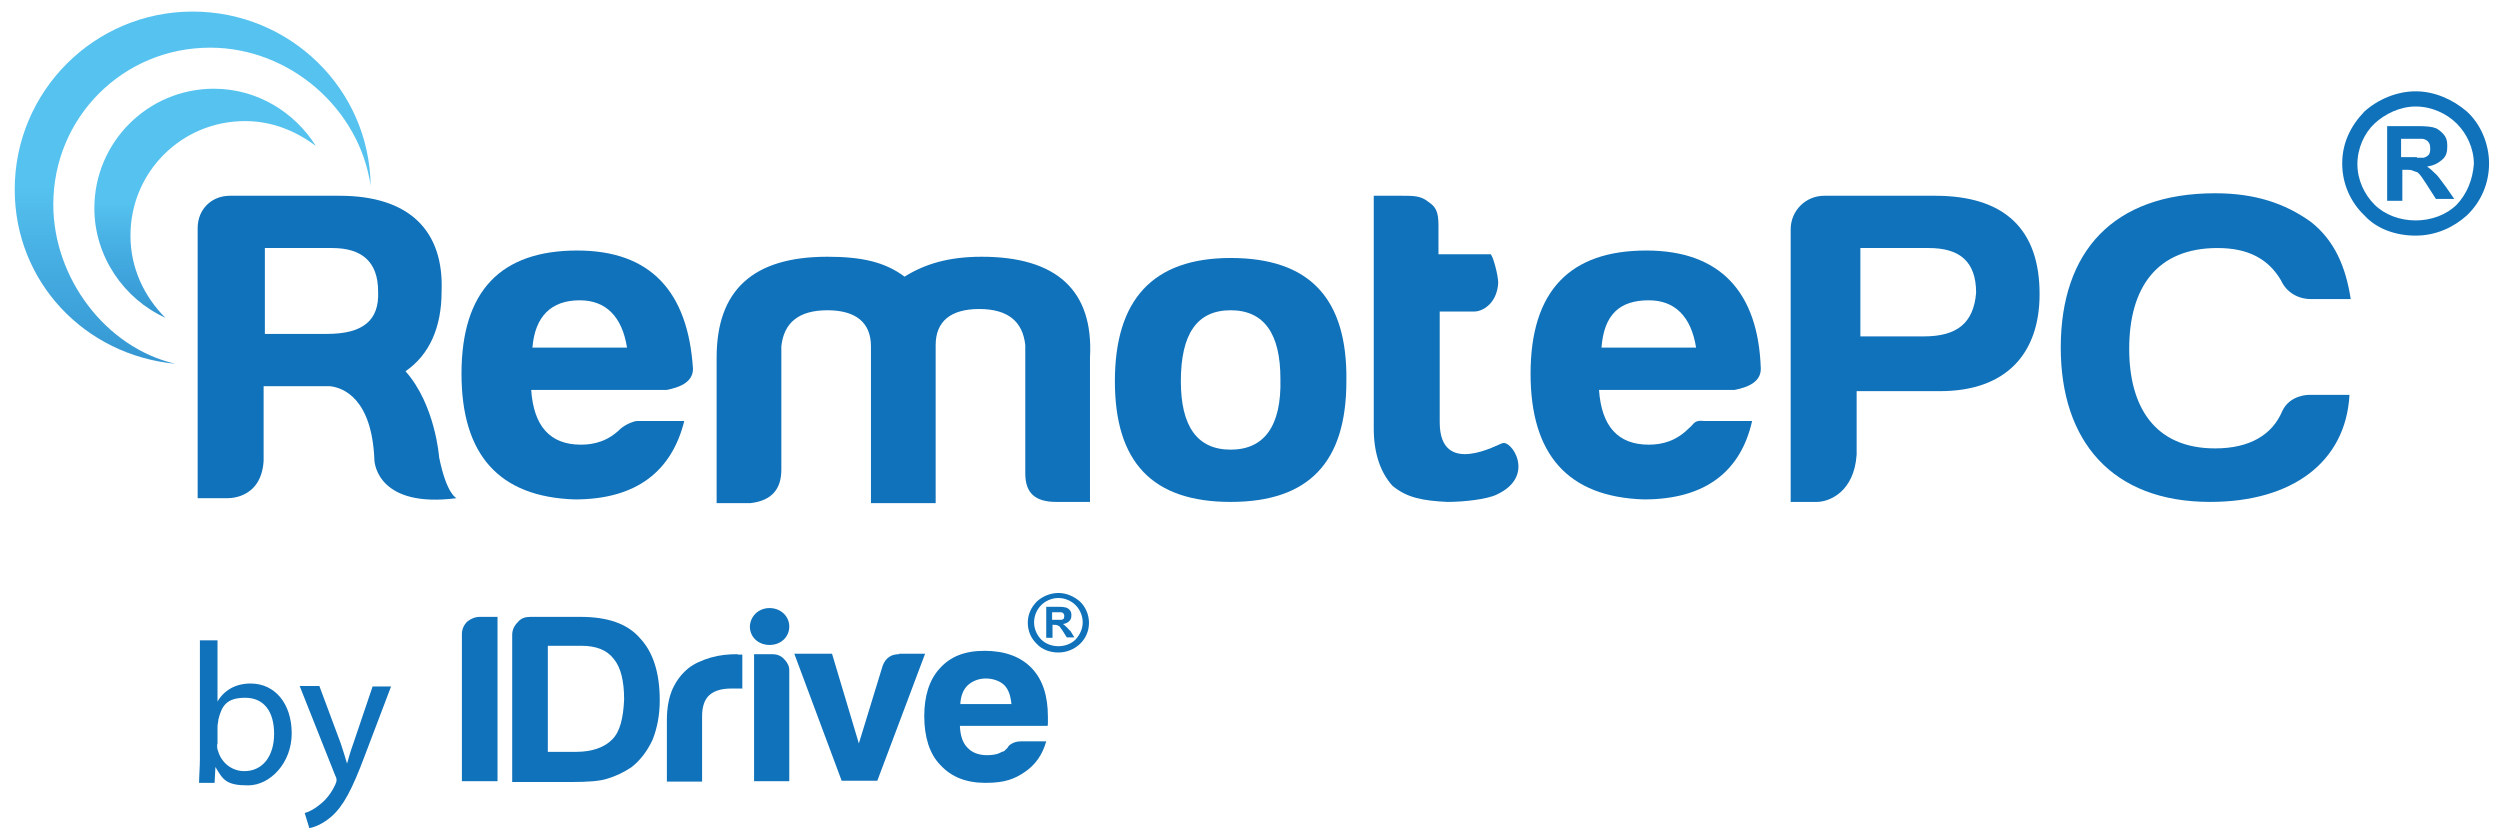
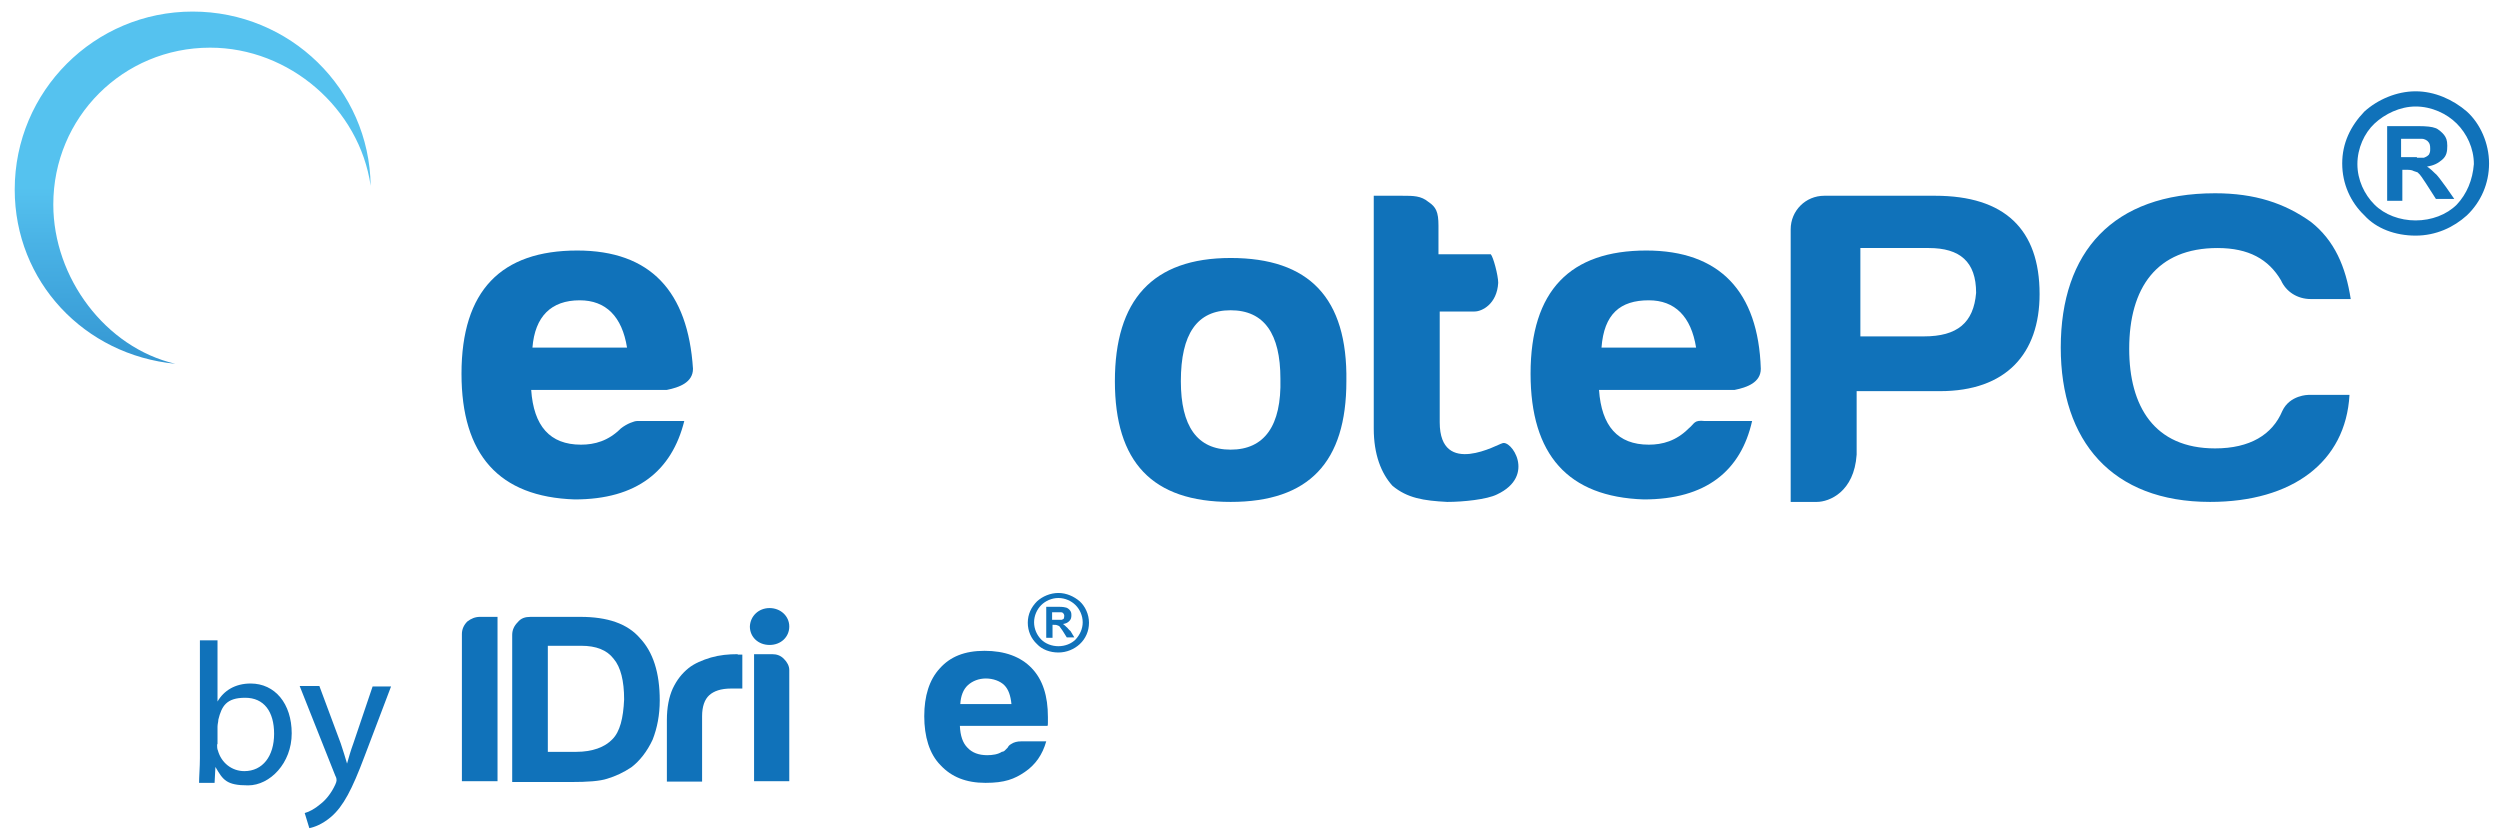
<svg xmlns="http://www.w3.org/2000/svg" xmlns:xlink="http://www.w3.org/1999/xlink" id="Layer_1" data-name="Layer 1" version="1.1" viewBox="0 0 596.4 198.8">
  <defs>
    <style>
      .cls-1 {
        fill: url(#linear-gradient);
      }

      .cls-1, .cls-2, .cls-3, .cls-4 {
        stroke-width: 0px;
      }

      .cls-2 {
        fill: none;
      }

      .cls-5 {
        clip-path: url(#clippath-1);
      }

      .cls-3 {
        fill: url(#linear-gradient-2);
      }

      .cls-6 {
        clip-path: url(#clippath);
      }

      .cls-4 {
        fill: #1072ba;
      }
    </style>
    <clipPath id="clippath">
      <path class="cls-2" d="M22.511,49.669c0,11.579,7.126,21.674,16.923,26.127-5.047-5.047-8.313-11.876-8.313-19.595,0-15.142,12.173-27.315,27.315-27.315,6.532,0,12.173,2.375,16.923,5.938-5.047-8.016-13.954-13.657-24.346-13.657-15.736,0-28.502,12.767-28.502,28.502Z" />
    </clipPath>
    <linearGradient id="linear-gradient" x1="-467.832" y1="207.015" x2="-466.849" y2="207.015" gradientTransform="translate(-11099.419 25242.983) rotate(90) scale(53.854 -53.854)" gradientUnits="userSpaceOnUse">
      <stop offset="0" stop-color="#55c2ef" />
      <stop offset=".15" stop-color="#4ab3e6" />
      <stop offset=".731" stop-color="#2583c5" />
      <stop offset="1" stop-color="#1072ba" />
    </linearGradient>
    <clipPath id="clippath-1">
      <path class="cls-2" d="M41.81,86.782h0q-.297,0,0,0c-.297,0,0,0,0,0M88.423,44.325h0M3.51,45.216c0,21.971,16.626,39.488,38.3,41.566-16.626-3.86-29.096-20.486-29.096-38.003,0-20.783,16.626-37.409,37.409-37.409,19.002,0,35.628,14.548,38.3,32.956-.297-23.158-19.298-41.566-42.457-41.566C22.511,2.759,3.51,21.761,3.51,45.216Z" />
    </clipPath>
    <linearGradient id="linear-gradient-2" x1="-467.364" y1="205.203" x2="-466.38" y2="205.203" gradientTransform="translate(-17472.031 39943.162) rotate(90) scale(85.369 -85.369)" xlink:href="#linear-gradient" />
  </defs>
  <g>
    <g>
      <g>
        <path class="cls-4" d="M111.49,148.259c-.8.8-1.3,1.8-1.3,3v35.1h8.5v-39.2h-4.2c-1.1,0-2.1.4-3,1.1h0Z" />
        <path class="cls-4" d="M138.49,147.159h-11.9c-1.3,0-2.3.3-3.1,1.3-.8.8-1.3,1.8-1.3,3v35.1h14c4,0,6.9-.2,8.7-.8,2-.6,3.9-1.5,5.7-2.7,2-1.5,3.8-3.8,5.1-6.6,1.1-2.8,1.7-5.9,1.7-9.4,0-6.6-1.6-11.5-4.7-14.8-3-3.5-7.8-5.1-14.2-5.1h0ZM146.09,176.359c-1.8,1.9-4.8,3-8.6,3h-6.8v-25.3h8c3.5,0,6.1,1,7.7,3.1,1.7,2,2.5,5.3,2.5,9.7-.2,4.5-1,7.7-2.8,9.5h0Z" />
        <path class="cls-4" d="M175.99,156.059c-2.2,0-4.3.2-6.4.8-2,.6-3.9,1.4-5.3,2.5-1.6,1.3-2.8,2.8-3.8,4.9-.9,2-1.4,4.5-1.4,7.5v14.7h8.4v-15.6c0-2.3.6-4,1.7-5,1.1-1,2.8-1.6,5.2-1.6h2.7v-8.1h-1.1v-.1Z" />
        <path class="cls-4" d="M184.19,156.059h-4.3v30.3h8.4v-26.5c0-1-.5-1.9-1.3-2.7s-1.7-1.1-2.8-1.1h0Z" />
-         <path class="cls-4" d="M214.49,156.059c-1.9,0-3.2.9-3.9,2.7l-5.7,18.6-6.4-21.4h-9l11.3,30.3h8.5l11.4-30.3h-6.2v.1Z" />
        <path class="cls-4" d="M183.59,145.059c2.6,0,4.7,1.9,4.7,4.4s-2,4.4-4.7,4.4-4.7-1.9-4.7-4.4c.1-2.5,2.1-4.4,4.7-4.4Z" />
        <path class="cls-4" d="M246.09,159.359c-2.6-2.7-6.4-4.1-11.2-4.1s-8.2,1.4-10.7,4.2c-2.5,2.7-3.7,6.6-3.7,11.4s1.2,9,3.9,11.7c2.6,2.8,6.1,4.2,10.7,4.2s6.9-.9,9.4-2.6c2.5-1.7,4.2-4.1,5.1-7.3h-6c-.9,0-1.7.2-2.3.6-.6.3-.8.7-.9.9l-.7.7c-.2.2-.5.3-.7.3-.9.6-2.2.8-3.5.8-2,0-3.6-.6-4.7-1.8-1.1-1.1-1.7-2.8-1.8-5.2h20.9c.1-.1.1-.5.1-.8v-1.3c0-5-1.2-8.9-3.9-11.7h0ZM229.09,167.959c.1-1.9.7-3.5,1.8-4.5s2.6-1.6,4.3-1.6,3.4.6,4.4,1.6,1.5,2.5,1.7,4.5h-12.2Z" />
      </g>
      <g>
        <path class="cls-4" d="M254.39,149.559c-.2-.2-.5-.5-.8-.7.7-.1,1.1-.3,1.5-.7s.5-.8.5-1.4-.1-.8-.3-1.1-.6-.6-.9-.7c-.3-.1-.9-.2-1.7-.2h-3.1v7.4h1.5v-3.1h.3c.3,0,.6,0,.8.1.1,0,.2.1.5.2.1.2.5.6.8,1.1l1,1.6h1.8l-.9-1.5c-.5-.4-.7-.8-1-1h0ZM252.59,147.859h-1.6v-1.8h2.1c.2,0,.5.1.6.3.1.1.2.3.2.6s-.1.5-.1.6c-.1.1-.2.2-.5.3h-.7Z" />
        <path class="cls-4" d="M257.59,143.459c-1.4-1.2-3.2-2-5.1-2s-3.8.8-5.1,2c-1.4,1.4-2.2,3.1-2.2,5.1s.8,3.8,2.2,5.1c1.2,1.3,3.1,2,5.1,2s3.8-.8,5.1-2c1.4-1.3,2.2-3.1,2.2-5.1s-.9-3.9-2.2-5.1ZM256.59,152.559c-1,1-2.5,1.6-4.1,1.6s-3.1-.6-4.1-1.6-1.7-2.5-1.7-4.1.7-3.1,1.7-4.1,2.5-1.7,4.1-1.7,3.1.7,4.1,1.7,1.7,2.5,1.7,4.1-.7,3-1.7,4.1Z" />
      </g>
    </g>
    <g>
      <path class="cls-4" d="M47.49,186.859c0-1.6.2-3.9.2-6v-28.1h4.2v14.6h0c1.5-2.6,4.2-4.3,7.9-4.3,5.8,0,9.8,4.8,9.8,11.9s-5.2,12.4-10.4,12.4-6-1.3-7.8-4.4h0l-.2,3.8h-3.7v.1ZM51.79,177.559c0,.5,0,1.1.2,1.5.8,2.9,3.3,4.9,6.3,4.9,4.4,0,7.1-3.6,7.1-8.9s-2.4-8.6-6.9-8.6-5.6,2-6.4,5.2c0,.5-.2,1.1-.2,1.7v4.2h-.1Z" />
      <path class="cls-4" d="M76.19,163.659l5.1,13.7c.5,1.5,1.1,3.4,1.5,4.8h0c.4-1.4.9-3.2,1.5-4.8l4.6-13.6h4.4l-6.3,16.6c-3,8-5.1,12-8,14.5-2.1,1.8-4.1,2.5-5.2,2.7l-1.1-3.6c1.1-.3,2.4-1,3.7-2.1,1.2-.9,2.6-2.5,3.6-4.7.2-.4.3-.8.3-1s0-.6-.3-1.1l-8.5-21.4h4.7Z" />
    </g>
  </g>
  <g>
-     <path class="cls-4" d="M234.2,61.248c-8.016,0-13.657,1.781-18.408,4.75-4.75-3.563-10.391-4.75-18.408-4.75-17.814,0-26.424,8.016-26.424,24.049v34.737h8.016c5.344-.594,7.422-3.563,7.422-8.016v-29.393c.594-5.641,4.157-8.61,10.985-8.61s10.391,2.969,10.391,8.61v37.409h15.439v-37.706c0-5.641,3.563-8.61,10.391-8.61s10.391,2.969,10.985,8.61v30.581c0,4.75,2.375,6.829,7.422,6.829h8.016v-34.44c.891-16.033-8.016-24.049-25.83-24.049" />
    <path class="cls-4" d="M293.58,61.545c-18.705,0-27.612,10.095-27.612,29.393s8.907,28.799,27.612,28.799,27.612-9.501,27.612-28.799c.297-19.892-8.907-29.393-27.612-29.393M293.58,107.268c-8.016,0-11.876-5.641-11.876-16.329,0-11.282,3.86-16.923,11.876-16.923s11.876,5.641,11.876,16.329c.297,11.282-3.86,16.923-11.876,16.923" />
    <path class="cls-4" d="M529.021,59.17c7.422,0,12.173,2.672,15.142,7.719,1.188,2.672,3.86,4.453,7.126,4.453h9.501c-1.188-7.719-3.86-13.954-9.501-18.408-6.235-4.453-13.36-6.829-22.861-6.829-24.346,0-36.815,13.954-36.815,36.816,0,22.267,12.173,36.816,35.628,36.816,19.595,0,32.362-9.501,33.253-25.533h-9.798s-4.453,0-6.235,3.86c-2.375,5.641-7.719,8.907-16.033,8.907-14.548,0-20.486-10.095-20.486-23.752,0-14.548,6.532-24.049,21.08-24.049" />
    <path class="cls-4" d="M358.304,105.783c-.594,0-14.845,8.313-14.845-5.047v-26.424h8.313c1.781,0,5.344-1.781,5.641-6.829,0-1.781-1.188-6.235-1.781-6.829h-12.47v-6.829c0-3.266-.594-4.453-2.375-5.641-1.781-1.484-3.563-1.484-6.235-1.484h-6.829v55.52c0,6.235,1.781,10.688,4.453,13.657,3.563,2.969,7.422,3.563,13.064,3.86,3.86,0,9.501-.594,11.876-1.781,9.501-4.453,3.266-13.36,1.188-12.173" />
    <path class="cls-4" d="M431.638,120.331s-.297-.594,0,0" />
    <path class="cls-4" d="M461.625,46.7h-26.424c-4.453,0-8.016,3.563-8.016,8.016v65.021h6.235c2.969,0,8.907-2.375,9.501-11.282v-15.142h19.892c15.736,0,23.752-8.907,23.752-23.158,0-15.439-8.313-23.455-24.94-23.455M458.953,80.25h-15.142v-21.08h16.329c7.422,0,11.282,3.266,11.282,10.688-.594,7.126-4.453,10.391-12.47,10.391" />
    <path class="cls-4" d="M137.708,59.764c-18.111,0-27.612,9.501-27.612,29.393,0,19.298,8.907,29.393,27.018,29.987,14.845,0,23.158-6.829,26.127-18.705h-11.282c-.594,0-2.375.594-3.86,1.781-2.969,2.969-6.235,3.86-9.501,3.86-7.422,0-11.282-4.453-11.876-13.064h32.362c2.969-.594,6.235-1.781,6.235-5.047-1.188-18.408-10.095-28.205-27.612-28.205M127.02,82.922c.594-7.422,4.453-11.282,11.282-11.282,6.235,0,10.095,3.86,11.282,11.282h-22.564Z" />
    <path class="cls-4" d="M392.745,59.764c-18.111,0-27.612,9.501-27.612,29.393,0,19.298,8.907,29.393,27.018,29.987,14.845,0,23.158-6.829,25.83-18.705h-11.282c-2.672-.297-2.375.594-3.86,1.781-2.969,2.969-6.235,3.86-9.501,3.86-7.422,0-11.282-4.453-11.876-13.064h32.362c2.969-.594,6.235-1.781,6.235-5.047-.594-18.408-9.798-28.205-27.315-28.205M382.056,82.922c.594-8.016,4.453-11.282,11.282-11.282,6.235,0,10.095,3.86,11.282,11.282h-22.564Z" />
-     <path class="cls-4" d="M104.752,109.049s-.891-12.47-8.016-20.486c5.641-3.86,8.61-10.391,8.61-19.002.594-14.548-7.719-22.861-24.346-22.861h-26.127c-4.453,0-7.719,3.266-7.719,7.719v64.427h6.829s8.313.594,8.907-8.907v-17.814h15.736c3.266.297,10.095,2.969,10.688,17.517h0c0,1.188,1.188,11.579,19.595,9.204h0s-2.375-.891-4.157-9.798M78.031,79.656h-14.845v-20.486h16.033c7.126,0,10.985,3.266,10.985,10.391.297,6.829-3.563,10.095-12.173,10.095" />
    <g class="cls-6">
-       <rect class="cls-1" x="22.511" y="21.167" width="53.145" height="54.629" />
-     </g>
+       </g>
    <g class="cls-5">
      <rect class="cls-3" x="3.51" y="2.759" width="84.913" height="84.023" />
    </g>
    <g>
      <path class="cls-4" d="M576.727,41.11c.755.604,1.208,1.51,1.963,2.567l2.416,3.775h4.379s-3.775-5.587-4.53-6.04c-.453-.453-1.208-1.208-1.963-1.661,1.661-.302,2.567-.755,3.624-1.661s1.208-1.963,1.208-3.322-.302-1.963-.755-2.567-1.51-1.51-2.114-1.661c-.755-.302-2.114-.453-4.077-.453h-7.399v17.818h3.624v-7.399h.755c.755,0,1.51,0,1.963.302M576.576,37.486h-3.775v-4.379h4.983c.453,0,1.208.302,1.51.755.302.302.453.755.453,1.51s0,.906-.302,1.51c-.302.302-.453.453-1.208.755h-1.661v-.151Z" />
      <path class="cls-4" d="M588.505,26.614c-3.322-2.869-7.701-4.832-12.231-4.832s-9.06,1.963-12.231,4.832c-3.322,3.473-5.285,7.55-5.285,12.382s1.963,9.211,5.285,12.382c2.869,3.171,7.399,4.832,12.231,4.832s9.06-1.963,12.231-4.832c3.322-3.171,5.285-7.55,5.285-12.382s-2.114-9.513-5.285-12.382ZM586.089,48.811c-2.416,2.416-6.04,3.775-9.815,3.775s-7.399-1.359-9.815-3.775-4.077-5.889-4.077-9.664,1.661-7.399,4.077-9.664c2.416-2.265,6.04-4.077,9.815-4.077s7.399,1.661,9.815,4.077c2.416,2.416,4.077,5.889,4.077,9.664-.302,3.775-1.661,7.097-4.077,9.664Z" />
    </g>
  </g>
</svg>